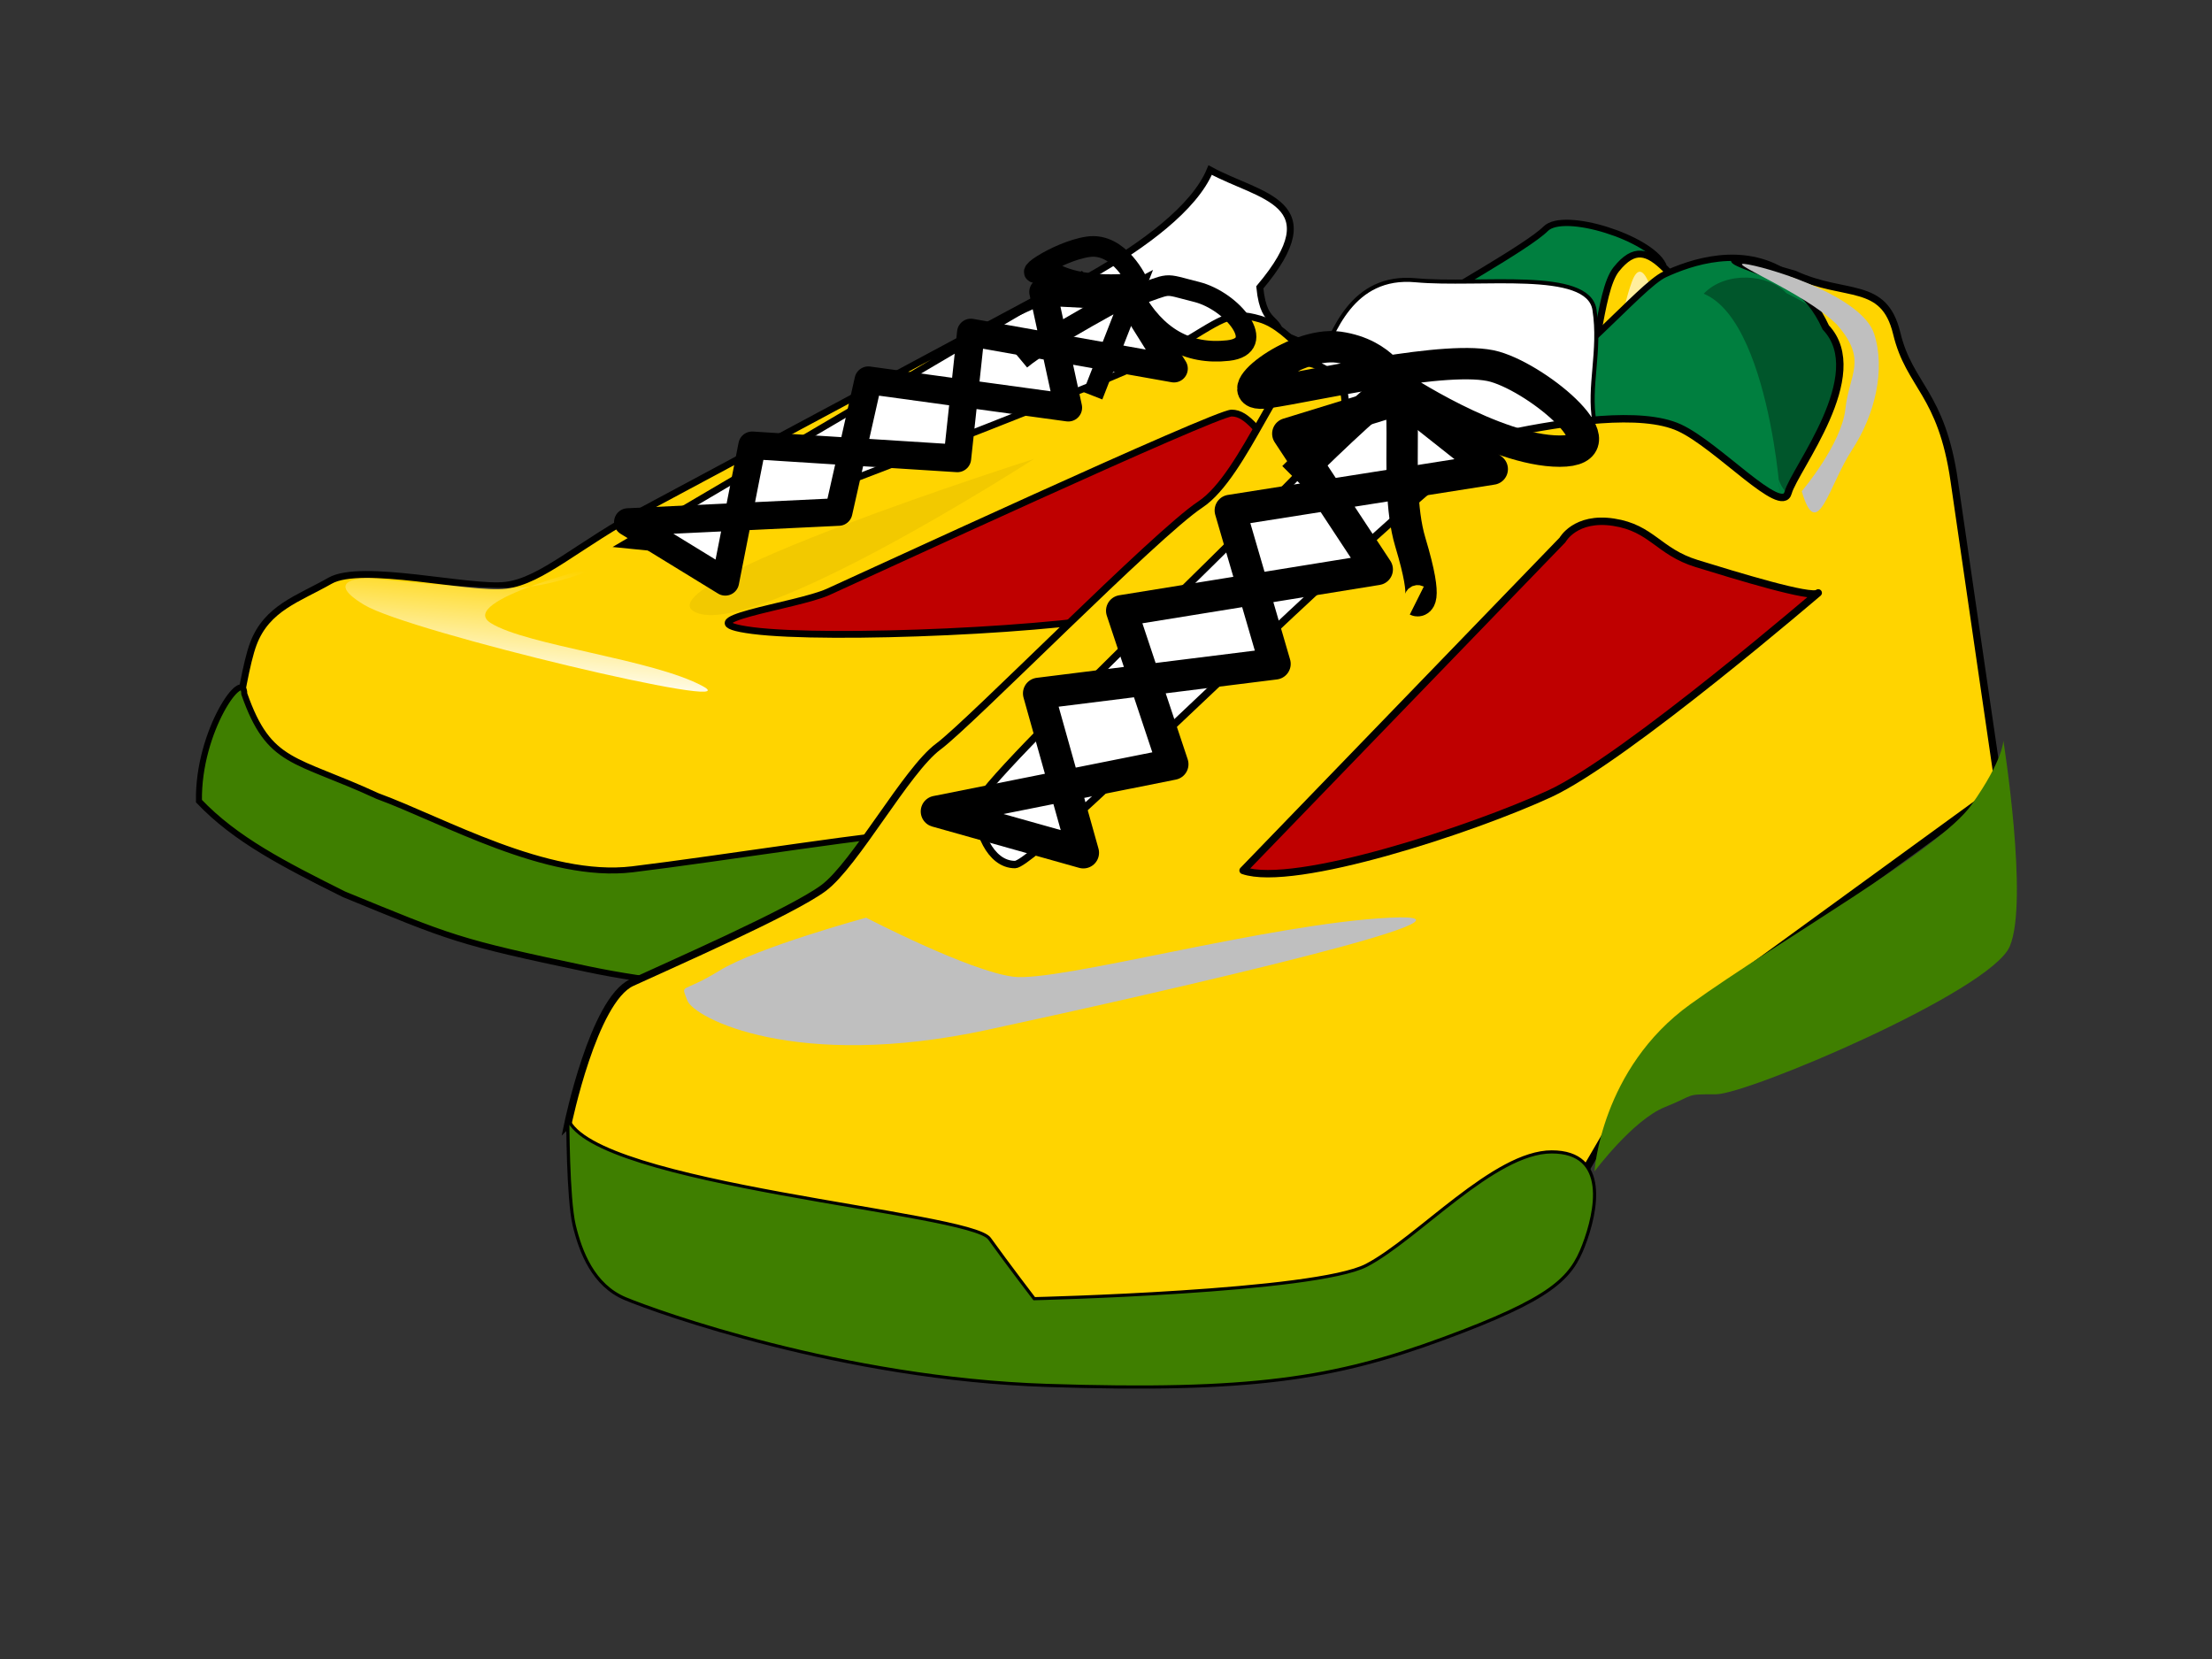
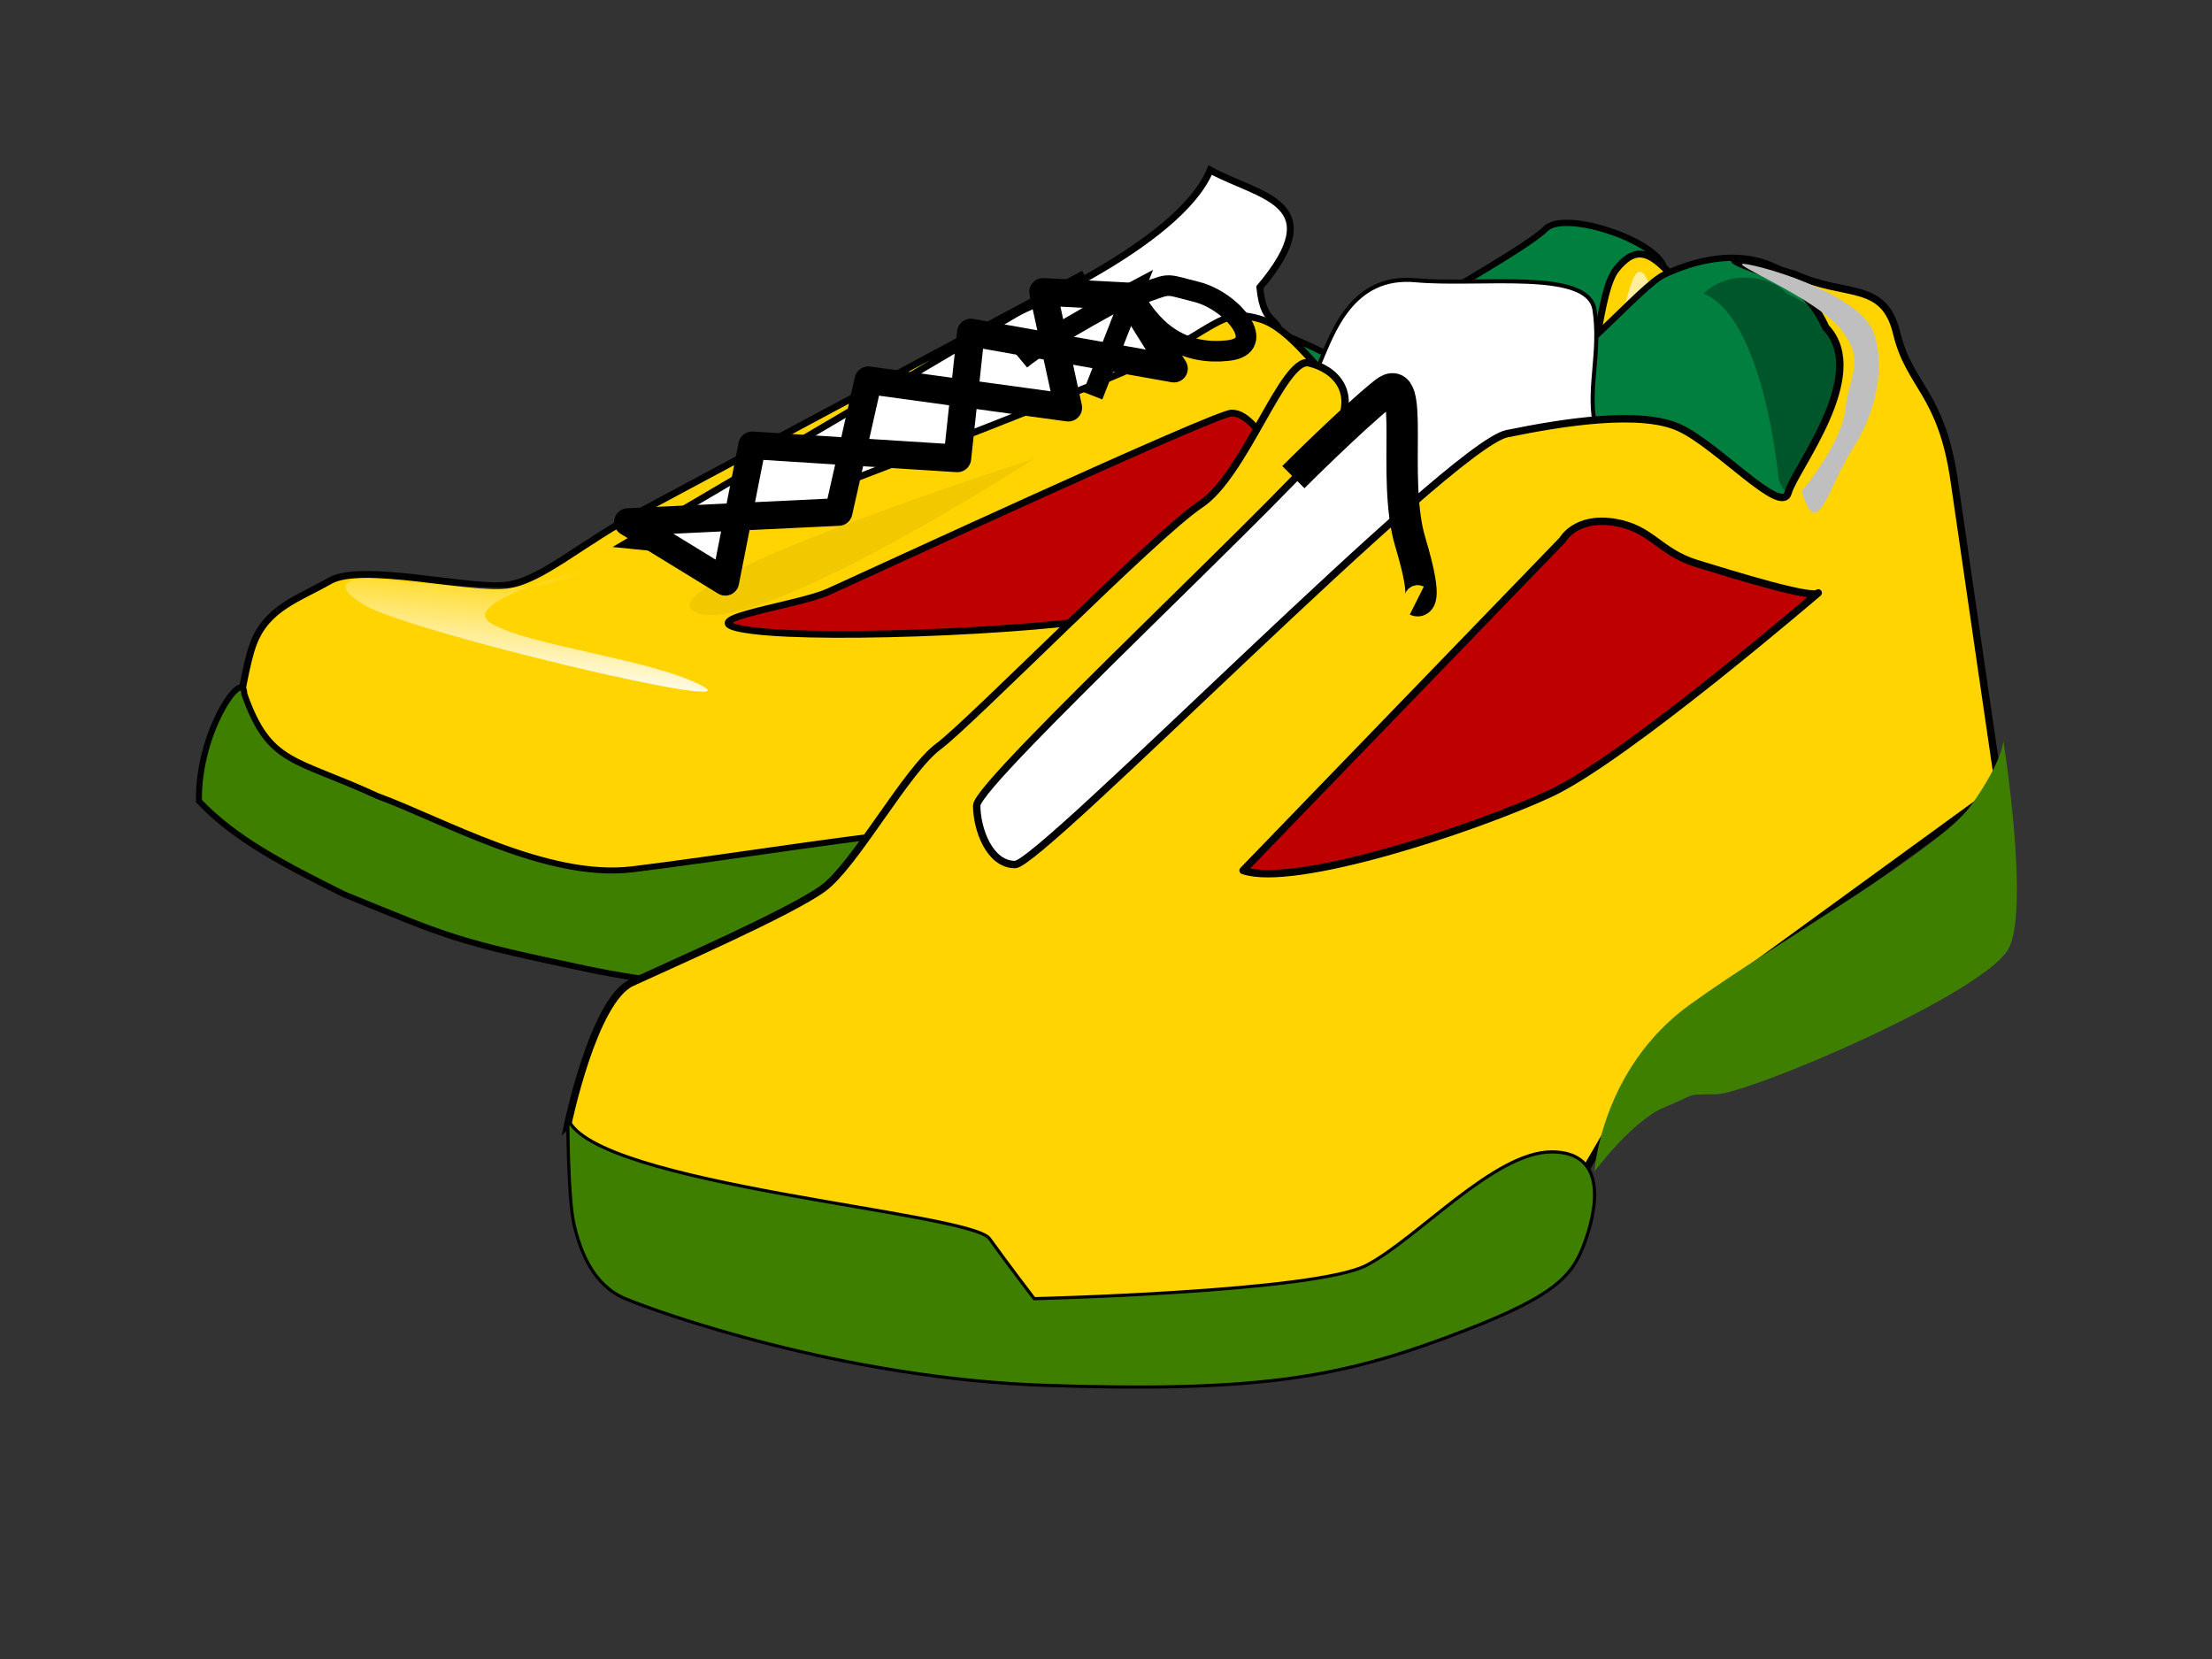
<svg xmlns="http://www.w3.org/2000/svg" xmlns:xlink="http://www.w3.org/1999/xlink" width="500" height="375">
  <rect width="100%" height="100%" fill="#333333" stroke="none" />
  <title>running, shoes</title>
  <defs>
    <linearGradient id="linearGradient2988">
      <stop id="stop2990" stop-color="#ffffff" offset="0" />
      <stop id="stop2992" stop-color="#ffffff" stop-opacity="0" offset="1" />
    </linearGradient>
    <pattern id="pattern2966" patternUnits="userSpaceOnUse" patternTransform="translate(-311.625 -153.031)" width="131.094" height="131.125">
      <path id="path2968" fill="none" fill-opacity="0.75" fill-rule="evenodd" stroke="#000000" stroke-width="1px" d="m40.094,0.5l0,31.125l56.563,0l0,-31.125l-56.563,0zm56.563,31.125l0,62.219l33.938,0l0,-62.219l-33.938,0zm0,62.219l-56.563,0l0,36.781l56.563,0l0,-36.781zm-56.563,0l0,-62.219l-39.594,0l0,62.219l39.594,0z" />
    </pattern>
    <linearGradient id="linearGradient2393" x1="0.359" y1="0.81" x2="0.553" y2="0.03" xlink:href="#linearGradient2988" />
  </defs>
  <g>
    <title>Layer 1</title>
    <path id="path2130" fill="#ffffff" fill-rule="evenodd" stroke="#000000" stroke-width="1.553px" d="m145.008,137.389c0,0 144.859,-48.966 144.859,-58.147c0,-9.181 -4.081,-4.081 -5.101,-14.282c16.322,-19.383 0,-20.403 -11.221,-26.523c-7.141,17.342 -46.926,33.664 -46.926,33.664l-90.792,49.986l9.181,15.302z" />
    <path id="path2120" fill="#007f3f" fill-rule="evenodd" stroke="#000000" stroke-width="1.425" d="m375.923,59.859c-3.06,-6.121 -22.443,-12.241 -26.523,-8.161c-4.081,4.081 -23.983,15.065 -30.104,19.146c-6.121,4.081 -8.424,11.221 -16.822,10.438c-6.121,-3.06 -24.483,-12.241 -25.504,-6.121c-1.02,6.121 -6.12,41.826 21.423,41.826c27.544,0 57.128,10.201 65.289,-6.121c8.161,-16.322 12.241,-51.007 12.241,-51.007z" />
    <path id="path2116" fill="#ffd400" fill-rule="evenodd" stroke="#000000" stroke-width="1.553px" d="m395.941,152.691c0,0 1.02,-51.006 -3.061,-60.187c-4.08,-9.181 -12.241,-27.544 -16.322,-31.624c-4.08,-4.081 -7.141,-5.101 -11.221,0c-4.081,5.101 -4.081,23.463 -9.182,30.604c-5.1,7.141 -8.161,12.242 -18.362,13.262c-10.201,1.02 -21.423,-4.08 -30.604,-12.241c-9.181,-8.161 -15.302,-18.362 -22.443,-20.403c-7.141,-2.04 -8.161,0 -20.403,7.141c-12.241,7.141 -113.234,44.886 -113.234,44.886l-10.202,-1.02l104.054,-61.208c0,0 -83.651,44.885 -98.953,53.047c-15.302,8.161 -23.463,16.322 -31.624,17.342c-8.161,1.02 -32.644,-5.101 -39.785,-1.02c-7.141,4.08 -14.282,6.12 -17.342,14.281c-3.06,8.162 -6.121,35.705 -6.121,35.705c0,0 12.242,16.322 27.544,20.403c15.302,4.08 89.772,20.402 108.134,17.342c18.363,-3.06 47.947,-3.06 60.188,-10.201c12.242,-7.141 34.685,-8.161 45.906,-8.161c11.222,0 61.208,4.08 74.47,-2.041c13.262,-6.12 21.423,-29.583 25.503,-33.664c4.081,-4.081 3.061,-12.242 3.061,-12.242z" />
    <path id="path2942" fill="#000000" fill-opacity="0.227" fill-rule="evenodd" stroke-width="1px" d="m393.382,144.751c2.256,-5.641 2.256,31.588 1.128,33.844c-117.326,22.563 -186.142,7.897 -186.142,7.897c0,0 86.866,7.897 174.86,-20.306c7.897,-6.769 10.154,-21.435 10.154,-21.435z" />
    <path id="path2118" fill="#3f7f00" fill-rule="evenodd" stroke="#000000" stroke-width="1.356px" d="m397.981,158.401l3.06,24.878c0,0 0,1.555 -1.02,6.997c-1.02,5.442 -2.04,8.552 -8.161,10.884c-6.121,2.333 -63.248,10.884 -66.309,10.884c-3.06,0 -26.523,-6.219 -38.765,-4.664c-12.241,1.555 -20.402,3.109 -26.523,5.442c-6.121,2.332 -19.383,9.329 -44.886,10.106c-25.503,0.778 -53.047,2.333 -82.631,-3.887c-29.583,-6.219 -30.693,-6.94 -54.984,-16.893c-13.773,-6.88 -24.525,-12.398 -32.791,-21.061c-0.266,-15.998 10.246,-30.46 10.246,-24.241c5.645,16.099 11.354,14.417 30.087,23.08c14.882,5.442 38.262,18.902 57.645,16.57c19.382,-2.333 58.147,-8.552 66.308,-8.552c8.161,0 76.51,4.664 97.933,2.332c21.423,-2.332 68.349,-10.107 78.55,-13.994c10.202,-3.887 12.242,-17.881 12.242,-17.881z" />
    <path id="path2142" fill="#ffffff" fill-rule="evenodd" stroke="#000000" stroke-linecap="round" stroke-linejoin="round" stroke-miterlimit="4" stroke-width="6.25" d="m141.928,118.007l22.015,13.499l6.074,-30.841l46.38,2.942l3.061,-28.446l45.906,8.161l-10.202,-16.322l-19.382,-1.02l5.693,26.168l-45.196,-6.197l-6.712,29.779l-47.637,2.277z" />
    <path id="path2902" fill="url(#linearGradient2393)" fill-rule="evenodd" stroke-width="1px" d="m136.441,127.574c0,0 -8.161,4.08 -17.342,5.1c-9.181,1.02 -35.704,-2.04 -35.704,-2.04c0,0 -11.221,0 -1.02,6.121c10.201,6.121 87.732,24.483 76.51,18.362c-11.221,-6.121 -39.785,-9.181 -47.946,-14.282c-8.161,-5.1 25.503,-13.261 25.503,-13.261z" />
    <path id="path2904" fill="#ffffff" fill-opacity="0.616" fill-rule="evenodd" stroke-width="1px" d="m373.307,65.736c0,0 -2.172,-8.161 -4.443,-2.04c-2.27,6.121 -4.826,21.423 -9.435,27.544c-3.133,5.223 -19.144,23.617 -6.148,13.749c21.322,-22.443 20.026,-39.253 20.026,-39.253z" />
    <path id="path2906" fill="#000000" fill-opacity="0.054" fill-rule="evenodd" stroke-width="1px" d="m233.74,103.725c0,0 -89.772,28.564 -76.51,34.685c13.261,6.12 76.51,-34.685 76.51,-34.685z" />
    <path id="path2936" fill="none" fill-opacity="0.75" fill-rule="evenodd" stroke="#000000" stroke-linecap="round" stroke-linejoin="round" stroke-miterlimit="4" stroke-width="4.659" d="m256.182,67c9.182,-3.06 6.121,-3.06 14.282,-1.02c8.161,2.04 16.322,12.242 7.141,13.262c-9.181,1.02 -16.322,-3.06 -21.423,-12.242z" />
-     <path id="path2938" fill="none" fill-opacity="0.75" fill-rule="evenodd" stroke="#000000" stroke-linecap="round" stroke-linejoin="round" stroke-miterlimit="4" stroke-width="4.659" d="m257.203,63.94c0,0 -4.081,-9.181 -11.222,-8.161c-7.141,1.02 -17.342,8.161 -9.181,5.101c7.141,5.101 20.403,3.06 20.403,3.06z" />
    <path id="path2940" fill="none" fill-opacity="0.75" fill-rule="evenodd" stroke="#000000" stroke-miterlimit="4" stroke-width="4.659" d="m247.001,89.443l9.181,-23.463c0,0 -19.382,10.201 -25.503,15.302" />
    <path id="path2944" fill="#bf0000" fill-rule="evenodd" stroke="#000000" stroke-linejoin="round" stroke-miterlimit="4" stroke-width="1.541" d="m323.398,122.87c0,0 -26.757,-12.019 -32.838,-18.575c-6.081,-6.556 -8.514,-10.927 -12.163,-10.927c-3.648,0 -83.921,37.151 -91.218,40.429c-7.298,3.278 -34.055,6.556 -17.028,8.741c17.028,2.186 70.543,0 88.786,-4.37c18.244,-4.371 64.461,-15.298 64.461,-15.298z" />
    <path id="path2244" fill="#007f3f" fill-rule="evenodd" stroke="#000000" stroke-miterlimit="4" stroke-width="1.425" d="m301.205,87.358c0,0 27.439,8.005 40.436,2.668c12.998,-5.336 28.884,-25.349 34.66,-28.017c5.777,-2.668 17.5,-6.805 27.61,-0.134c10.109,6.671 10.294,-0.701 13.182,13.975c2.888,14.675 3.978,40.859 -7.576,43.527c-11.553,2.669 -108.312,-32.019 -108.312,-32.019z" />
    <path id="path2256" fill="#ffffff" fill-rule="evenodd" stroke="#000000" stroke-miterlimit="4" stroke-width="0.921" d="m218.887,176.745l83.762,-84.05c0,0 -7.221,-4.002 -4.333,-10.673c2.889,-6.671 7.221,-20.012 21.663,-18.678c14.442,1.334 38.992,-2.668 40.437,6.671c1.444,9.339 -1.445,17.344 0,25.349c1.444,8.005 -5.777,2.668 -10.11,8.005c-4.332,5.336 -115.533,97.392 -115.533,97.392l-17.33,-6.671l1.444,-17.344z" />
    <path id="path2319" fill="#000000" fill-opacity="0.324" fill-rule="evenodd" stroke-width="1px" d="m385.101,66.392c5.008,-5.223 14.703,-4.462 18.704,-0.125c7.085,3.53 19.914,10.255 10.688,28.306c-3.296,10.318 -8.973,23.109 -12.436,13.852c1,15.177 -0.503,-35.252 -16.956,-42.033z" />
    <path id="path1465" fill="#ffd400" fill-rule="evenodd" stroke="#000000" stroke-miterlimit="4" stroke-width="1.675" d="m128.349,254.126c0,0 5.777,-28.017 14.442,-32.02c8.665,-4.002 36.104,-16.009 43.325,-21.346c7.221,-5.337 18.774,-26.683 25.995,-32.019c7.221,-5.337 49.101,-48.029 59.211,-54.7c10.109,-6.671 18.774,-33.354 24.55,-32.019c5.777,1.334 11.554,6.671 5.777,16.01c-5.777,9.339 -80.873,78.714 -80.873,84.051c0,5.337 2.888,13.341 8.665,13.341c5.776,0 98.203,-94.723 111.2,-97.392c12.998,-2.668 30.328,-5.337 38.993,-1.334c8.665,4.003 23.107,20.012 24.551,14.676c1.444,-5.337 18.63,-26.673 8.521,-37.346c-4.122,-8.927 -9.305,-10.67 -16.526,-13.338c-7.221,-2.668 -5.394,-3.077 9.449,1.32c11.553,5.337 20.218,1.334 23.107,13.341c2.888,12.007 10.109,13.341 12.997,33.353c2.888,20.012 10.109,69.376 10.109,69.376l-67.876,49.363l-8.665,8.005l-20.218,34.687c0,0 -25.995,24.015 -54.878,25.349c-28.883,1.334 -79.429,0 -92.427,-4.003c-12.997,-4.002 -59.211,-13.341 -67.876,-20.012c-8.665,-6.67 -11.553,-17.343 -11.553,-17.343z" />
    <path id="path1467" fill="#3f7f00" fill-rule="evenodd" stroke="#000000" stroke-width="0.712px" d="m128.349,252.835c0,0 0,18.097 1.444,24.129c1.444,6.033 4.333,13.573 11.554,16.589c7.22,3.016 49.101,18.097 95.315,19.605c46.213,1.508 64.987,-1.508 89.538,-10.556c24.551,-9.049 28.883,-13.573 31.771,-21.113c2.889,-7.541 5.777,-21.114 -7.22,-21.114c-12.998,0 -30.328,19.606 -41.881,25.638c-11.554,6.032 -75.097,7.54 -75.097,7.54c0,0 -5.776,-7.54 -10.109,-13.572c-4.332,-6.033 -89.538,-12.065 -95.315,-27.146z" />
-     <path id="path2240" fill="#bfbfbf" fill-rule="evenodd" stroke-width="1px" d="m195.781,207.431c0,0 -24.551,6.67 -33.216,12.007c-8.665,5.336 -8.665,2.668 -7.221,6.671c1.444,4.002 24.551,16.009 67.876,6.67c43.325,-9.339 118.421,-26.682 90.982,-25.348c-27.439,1.334 -75.096,14.675 -85.205,13.341c-10.11,-1.334 -33.216,-13.341 -33.216,-13.341z" />
    <path id="path2242" fill="#3f7f00" fill-rule="evenodd" stroke-width="1px" d="m360.416,264.799c0,0 1.444,-23.258 21.662,-37.794c20.218,-14.536 56.323,-34.887 63.543,-45.062c7.221,-10.176 7.221,-14.537 7.221,-14.537c0,0 5.777,36.341 1.444,46.516c-4.332,10.175 -59.21,33.433 -66.431,33.433c-7.221,0 -4.333,0 -11.554,2.907c-7.22,2.908 -15.885,14.537 -15.885,14.537z" />
    <path id="path2254" fill="#bfbfbf" fill-rule="evenodd" stroke-width="1px" d="m407.267,111.036c0,0 8.988,-10.586 9.862,-18.591c0.874,-8.005 5.101,-11.038 -1.892,-19.043c-7.562,-7.535 -26.988,-14.943 -19.994,-13.609c6.993,1.334 25.754,7.628 28.376,15.633c2.623,8.005 0.257,18.266 -4.988,26.27c-5.245,8.005 -7.867,21.347 -11.364,9.339z" />
-     <path id="path2280" fill="#ffffff" fill-rule="evenodd" stroke="#000000" stroke-linecap="round" stroke-linejoin="round" stroke-miterlimit="4" stroke-width="7.088" d="m211.667,183.416l33.215,9.339l-10.109,-36.022l53.434,-6.67l-10.109,-34.688l59.211,-9.339l-20.218,-16.01l-25.995,8.005l20.218,30.685l-57.767,9.339l11.554,34.688l-53.434,10.673z" />
    <path id="path2282" fill="#bf0000" fill-rule="evenodd" stroke="#000000" stroke-linecap="round" stroke-linejoin="round" stroke-miterlimit="4" stroke-width="1.675" d="m280.987,196.758l72.208,-74.712c0,0 2.888,-5.337 11.553,-4.003c8.665,1.334 10.109,6.671 18.774,9.339c8.665,2.669 25.995,8.005 27.439,6.671c1.445,-1.334 -43.325,37.356 -60.655,45.361c-17.329,8.005 -57.766,21.346 -69.319,17.344z" />
-     <path id="path2321" fill="none" fill-opacity="0.75" fill-rule="evenodd" stroke="#000000" stroke-linecap="round" stroke-linejoin="round" stroke-miterlimit="4" stroke-width="7.088" d="m315.848,87.293c0,0 -2.937,-7.342 -13.216,-8.811c-10.279,-1.468 -26.432,11.748 -16.153,10.279c10.279,-1.468 41.116,-8.811 51.395,-5.874c10.279,2.937 29.369,19.09 14.685,19.09c-14.685,0 -36.711,-14.684 -36.711,-14.684z" />
    <path id="path2323" fill="none" fill-opacity="0.75" fill-rule="evenodd" stroke="#000000" stroke-miterlimit="4" stroke-width="7.088" d="m292.353,107.851c0,0 13.216,-13.216 20.558,-19.09c7.342,-5.874 1.468,19.09 5.874,33.775c4.405,14.684 1.468,13.216 1.468,13.216" />
  </g>
</svg>